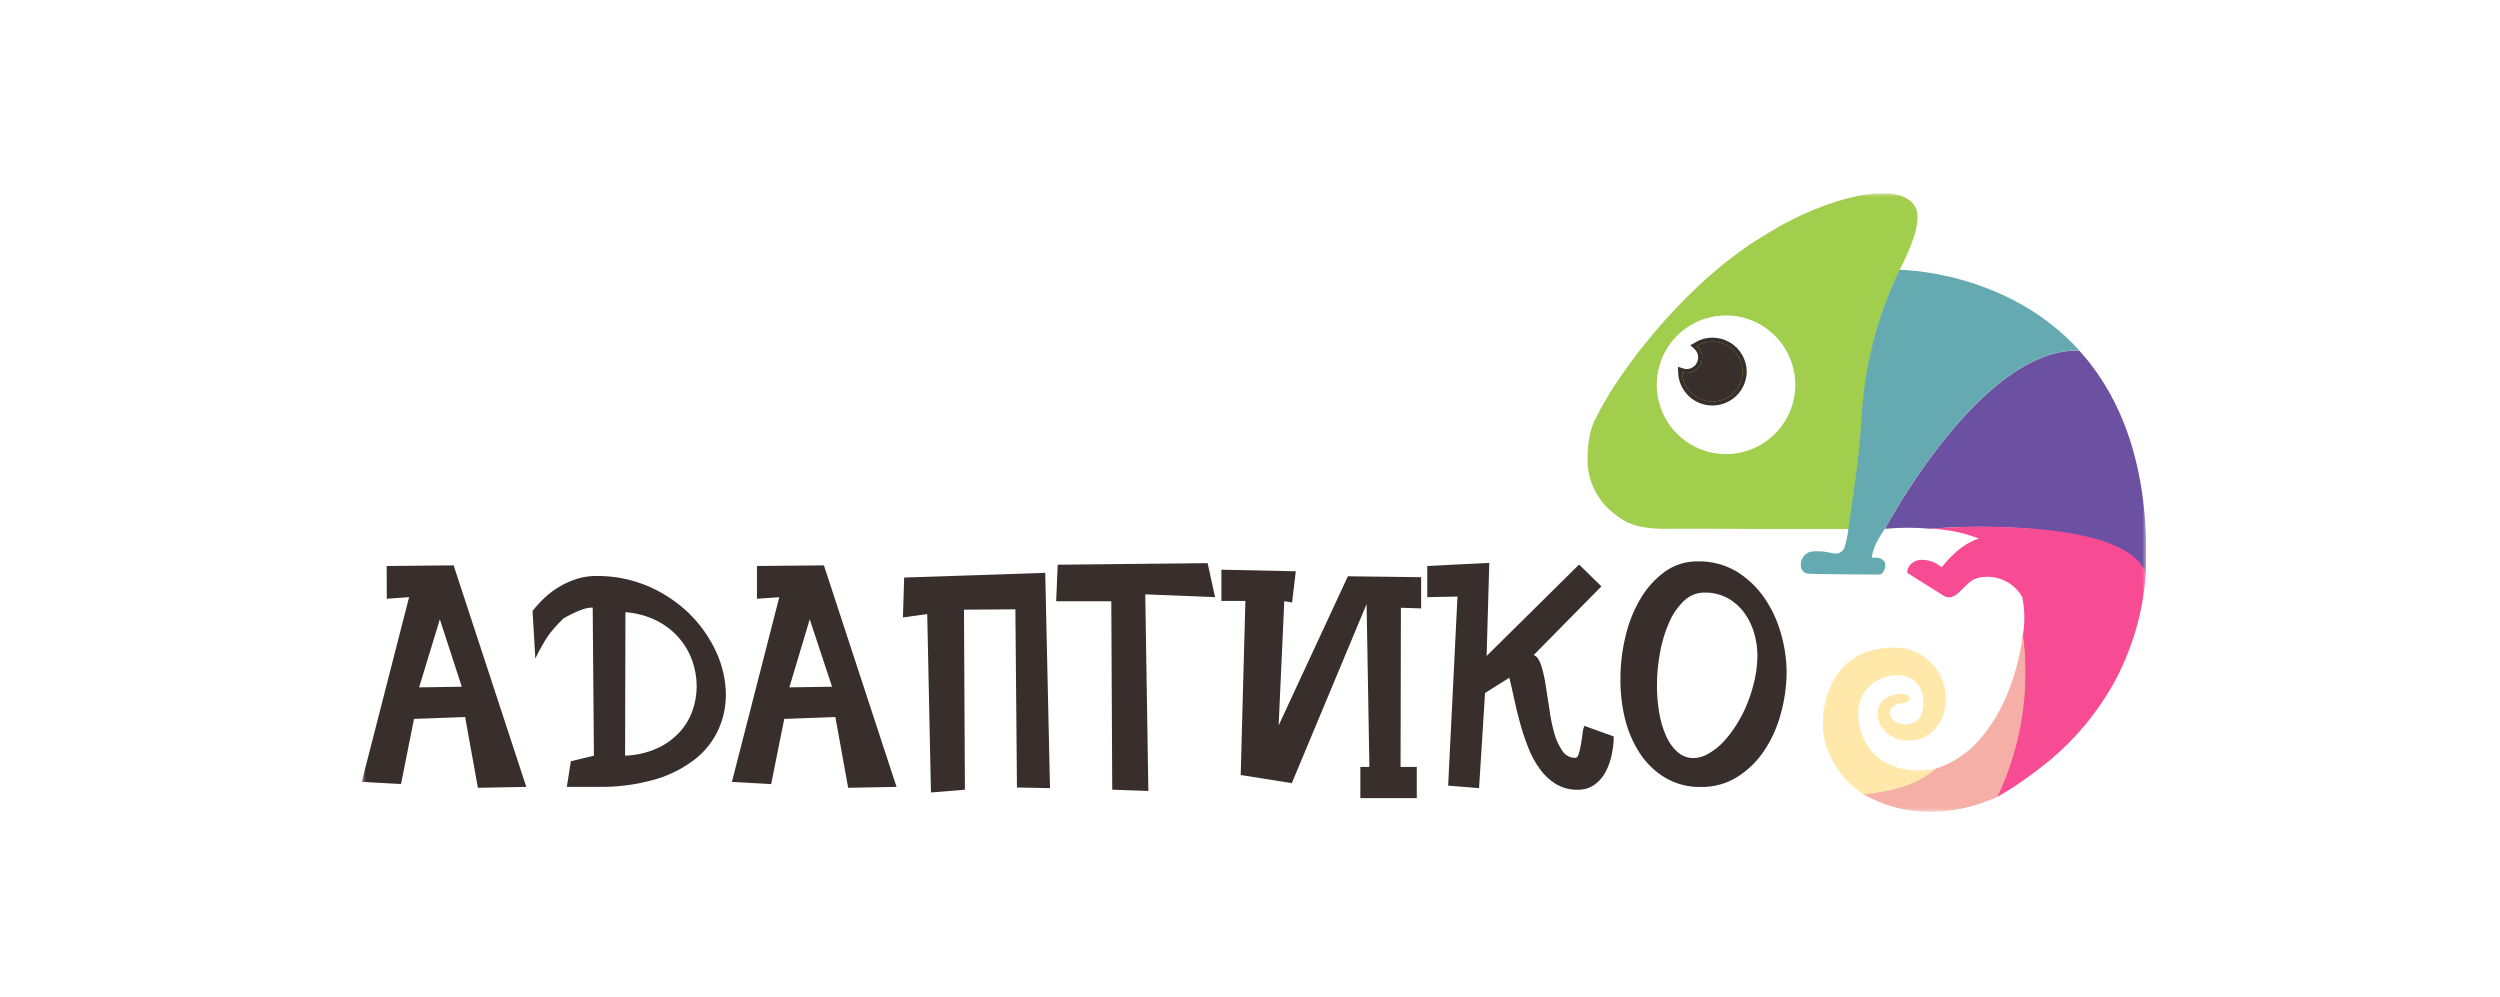
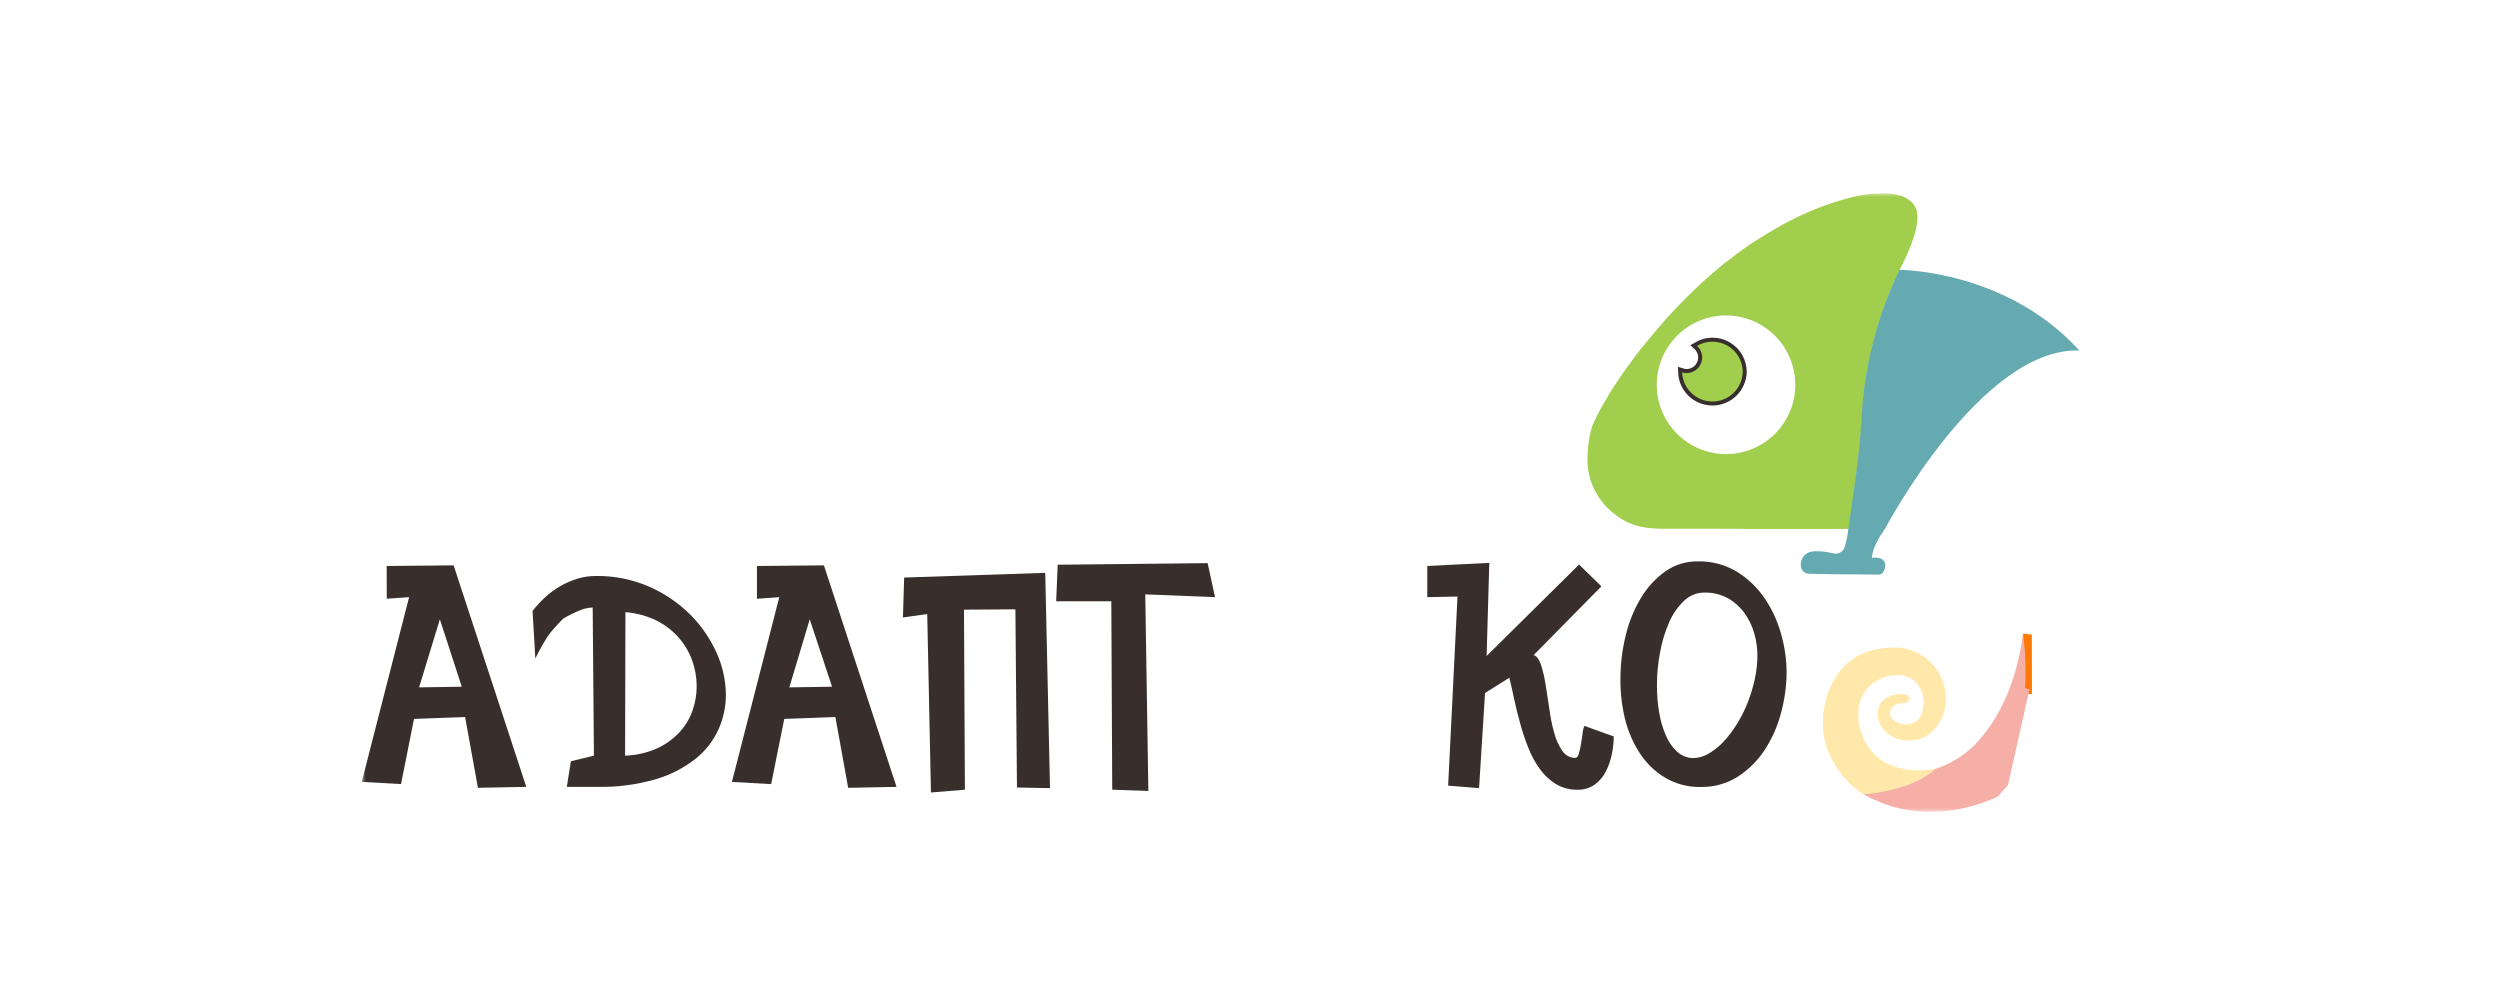
<svg xmlns="http://www.w3.org/2000/svg" width="311" height="124" viewBox="0 0 311 124" fill="none">
  <g clip-path="url(#clip0_2_25)">
    <mask id="mask0_2_25" style="mask-type:luminance" maskUnits="userSpaceOnUse" x="45" y="24" width="222" height="77">
      <path d="M267 24H45V101H267V24Z" fill="white" />
    </mask>
    <g mask="url(#mask0_2_25)">
      <path d="M252.778 86.332H251.2L251.663 78.817L252.759 78.942L252.778 86.332Z" fill="#FF7A04" />
      <path fill-rule="evenodd" clip-rule="evenodd" d="M234.414 100.004C233.52 99.68 232.656 99.28 231.831 98.809C236.256 97.127 239.032 96.191 240.81 95.621C240.976 95.57 241.152 95.515 241.397 95.427C243.577 94.579 245.474 93.133 246.872 91.257C248.983 88.588 250.885 84.599 251.672 78.859C251.672 78.859 251.88 80.675 251.88 80.745C251.998 82.365 252.009 83.992 251.912 85.613L252.468 85.739C251.573 89.714 250.681 93.688 249.793 97.66C249.529 97.941 249.265 98.24 249 98.541C248.828 98.737 248.656 98.932 248.483 99.124C248.483 99.123 248.483 99.124 248.483 99.124C246.373 100.078 241.226 102.024 235.446 100.342C234.923 100.189 234.414 100.004 234.414 100.004Z" fill="#F5AFA7" />
      <path d="M216.795 46.28C216.766 47.259 216.359 48.188 215.66 48.872C214.96 49.556 214.023 49.941 213.045 49.946C212.067 49.952 211.126 49.577 210.419 48.901C209.712 48.224 209.295 47.3 209.255 46.322C209.433 46.379 209.619 46.409 209.806 46.41C210.32 46.411 210.813 46.208 211.177 45.846C211.541 45.484 211.747 44.992 211.75 44.478C211.75 44.205 211.694 43.935 211.584 43.685C211.474 43.436 211.313 43.212 211.111 43.028C211.683 42.69 212.334 42.509 212.998 42.504C213.662 42.499 214.316 42.669 214.893 42.999C215.47 43.328 215.95 43.804 216.284 44.379C216.618 44.953 216.794 45.606 216.795 46.271V46.28Z" stroke="#382F2D" stroke-miterlimit="10" />
      <path d="M48.101 70.409L56.431 70.33L65.47 97.887L59.453 98.003L57.861 89.2L51.502 89.432L49.887 97.539L45 97.266L50.892 74.286L48.115 74.481L48.101 70.409ZM52.136 85.507L57.445 85.429L54.719 77.043L52.136 85.507Z" fill="#382F2D" />
      <path d="M66.248 76.005C66.706 75.414 67.213 74.861 67.761 74.351C68.913 73.277 70.29 72.473 71.792 71.998C72.558 71.764 73.356 71.647 74.157 71.65C76.416 71.622 78.656 72.072 80.729 72.971C82.621 73.794 84.346 74.958 85.82 76.404C87.198 77.775 88.316 79.386 89.12 81.157C89.883 82.814 90.285 84.614 90.3 86.439C90.3 87.924 89.985 89.393 89.374 90.747C88.727 92.169 87.754 93.416 86.532 94.389C85.054 95.547 83.369 96.412 81.567 96.937C79.199 97.622 76.741 97.942 74.277 97.887H70.515L71.014 94.699L73.884 94.004L73.731 75.574C73.219 75.592 72.713 75.699 72.236 75.889C71.495 76.186 70.775 76.536 70.084 76.936C69.621 77.4 69.233 77.812 68.923 78.164C68.627 78.493 68.354 78.843 68.108 79.211C67.877 79.563 67.645 79.943 67.409 80.36C67.173 80.777 66.905 81.287 66.595 81.912L66.248 76.005ZM77.762 94.004C79.12 93.963 80.458 93.66 81.701 93.11C82.746 92.644 83.69 91.977 84.478 91.146C85.205 90.374 85.766 89.461 86.125 88.463C86.483 87.472 86.666 86.427 86.667 85.373C86.666 84.279 86.477 83.192 86.107 82.162C85.727 81.112 85.154 80.143 84.417 79.304C83.636 78.426 82.693 77.705 81.641 77.182C80.436 76.604 79.135 76.255 77.804 76.153L77.762 94.004Z" fill="#382F2D" />
      <path d="M94.164 70.409L102.495 70.33L111.529 97.887L105.512 98.003L103.92 89.2L97.561 89.432L95.932 97.544L91.049 97.271L96.941 74.291L94.164 74.486V70.409ZM98.195 85.507L103.508 85.429L100.731 77.043L98.195 85.507Z" fill="#382F2D" />
      <path d="M130.027 71.261L130.62 98.044L126.51 97.965L126.315 75.801L119.919 75.843L120.035 98.239L115.81 98.586L115.347 76.385L112.325 76.811L112.477 71.845L130.027 71.261Z" fill="#382F2D" />
      <path d="M131.578 70.251L150.229 70.056L151.154 74.286L142.472 73.939L142.856 98.392L138.362 98.239L138.247 74.801H131.388L131.578 70.251Z" fill="#382F2D" />
-       <path d="M169.227 99.286V95.403H170.352L170.005 75.143L160.702 97.423L154.343 96.413L154.926 74.754H151.941V70.872L161.197 71.066L160.735 74.949L159.763 74.791L159.064 90.242L167.677 71.687L176.789 71.803V75.686L174.272 75.607L174.23 95.403H176.248V99.286H169.227Z" fill="#382F2D" />
      <path d="M184.74 86.207L183.995 98.044L180.149 97.734L181.311 74.212L177.553 74.286V70.409L185.268 70.019L184.935 81.602L196.436 70.228L199.212 72.943L190.771 81.509H190.849C191.21 81.662 191.502 82.084 191.724 82.769C191.971 83.576 192.158 84.4 192.284 85.234C192.442 86.192 192.596 87.194 192.747 88.241C192.876 89.231 193.075 90.211 193.344 91.174C193.552 91.969 193.894 92.724 194.353 93.407C194.529 93.678 194.77 93.9 195.055 94.053C195.34 94.205 195.659 94.282 195.982 94.278C196.163 94.278 196.306 94.102 196.408 93.754C196.522 93.358 196.613 92.956 196.681 92.549C196.755 92.102 196.82 91.662 196.875 91.229C196.894 90.909 196.972 90.594 197.107 90.302L200.754 91.618C200.745 92.397 200.657 93.174 200.49 93.935C200.334 94.678 200.074 95.396 199.717 96.066C199.385 96.693 198.909 97.233 198.328 97.641C197.716 98.052 196.992 98.262 196.255 98.243C195.3 98.266 194.358 98.017 193.538 97.525C192.746 97.032 192.062 96.385 191.525 95.621C190.932 94.795 190.45 93.895 190.09 92.943C189.699 91.946 189.362 90.929 189.082 89.895C188.795 88.866 188.549 87.861 188.346 86.888C188.142 85.915 187.948 85.058 187.763 84.307L184.74 86.207Z" fill="#382F2D" />
      <path d="M207.136 96.742C205.869 95.984 204.794 94.944 203.993 93.703C203.138 92.383 202.512 90.928 202.142 89.399C201.752 87.774 201.564 86.108 201.582 84.437C201.581 82.648 201.796 80.865 202.221 79.128C202.601 77.477 203.235 75.895 204.1 74.439C204.87 73.132 205.9 71.996 207.126 71.103C208.328 70.25 209.772 69.805 211.245 69.834C212.925 69.801 214.581 70.237 216.026 71.094C217.383 71.925 218.553 73.029 219.46 74.337C220.389 75.685 221.09 77.177 221.534 78.752C221.999 80.328 222.242 81.96 222.256 83.603C222.246 85.377 221.997 87.141 221.515 88.848C221.077 90.475 220.377 92.019 219.442 93.421C218.567 94.722 217.431 95.827 216.105 96.663C214.754 97.496 213.193 97.925 211.606 97.901C210.037 97.94 208.489 97.539 207.136 96.742ZM212.564 93.736C213.253 93.34 213.877 92.842 214.416 92.258C215.033 91.588 215.585 90.86 216.063 90.085C216.588 89.24 217.035 88.35 217.401 87.425C217.777 86.475 218.076 85.496 218.294 84.497C218.507 83.516 218.617 82.514 218.623 81.509C218.616 80.597 218.485 79.69 218.234 78.813C217.983 77.907 217.576 77.052 217.03 76.288C216.487 75.529 215.786 74.896 214.976 74.434C214.075 73.94 213.059 73.692 212.032 73.716C211.083 73.713 210.171 74.082 209.491 74.745C208.701 75.504 208.071 76.415 207.64 77.423C207.121 78.61 206.744 79.854 206.515 81.129C206.254 82.504 206.124 83.9 206.127 85.299C206.123 86.412 206.214 87.523 206.4 88.621C206.556 89.604 206.834 90.565 207.228 91.479C207.542 92.243 208.015 92.93 208.617 93.495C209.165 94.007 209.884 94.298 210.634 94.31C211.321 94.291 211.991 94.093 212.578 93.736H212.564Z" fill="#382F2D" />
      <path d="M216.795 46.28C216.766 47.259 216.359 48.188 215.66 48.872C214.96 49.556 214.023 49.941 213.045 49.946C212.067 49.952 211.126 49.577 210.419 48.901C209.712 48.224 209.295 47.3 209.255 46.322C209.433 46.379 209.619 46.409 209.806 46.41C210.32 46.411 210.813 46.208 211.177 45.846C211.541 45.484 211.747 44.992 211.75 44.478C211.75 44.205 211.694 43.935 211.584 43.685C211.474 43.436 211.313 43.212 211.111 43.028C211.683 42.69 212.334 42.509 212.998 42.504C213.662 42.499 214.316 42.669 214.893 42.999C215.47 43.328 215.95 43.804 216.284 44.379C216.618 44.953 216.794 45.606 216.795 46.271V46.28Z" fill="#A1CE4C" />
      <path d="M238.519 26.673C238.51 26.564 238.494 26.456 238.472 26.349C238.472 26.256 238.426 26.168 238.394 26.076C238.369 25.995 238.338 25.916 238.301 25.839C238.241 25.715 238.171 25.596 238.093 25.483L238.037 25.404L237.959 25.307C237.921 25.261 237.881 25.218 237.838 25.177L237.769 25.107C237.69 25.033 237.612 24.959 237.528 24.894L237.422 24.82C237.208 24.671 236.978 24.547 236.737 24.45L236.556 24.38L236.408 24.324H236.339C236.012 24.224 235.678 24.148 235.339 24.097L235.038 24.06H234.752H234.386H234.011C232.801 24.068 231.597 24.224 230.424 24.524C230.133 24.593 229.846 24.672 229.559 24.751C229.272 24.829 228.985 24.913 228.698 25.001L227.962 25.232L227.661 25.334L227.004 25.566C226.166 25.867 225.343 26.205 224.533 26.567C223.723 26.928 223.061 27.257 222.339 27.632L222.131 27.744L221.362 28.165C220.849 28.452 220.34 28.749 219.835 29.059L219.09 29.523C218.84 29.68 218.595 29.842 218.35 29.986L217.628 30.449C217.165 30.778 216.674 31.121 216.207 31.468L215.545 31.969L215.476 32.024L214.837 32.525H214.804L214.152 33.053L213.097 33.942C212.763 34.225 212.435 34.517 212.116 34.804L211.574 35.305L210.959 35.879C210.551 36.264 210.153 36.653 209.764 37.042C209.57 37.236 209.376 37.431 209.186 37.63C209.061 37.755 208.936 37.88 208.816 38.01C208.607 38.223 208.404 38.441 208.205 38.654C207.057 39.877 205.993 41.105 205.021 42.305C204.711 42.685 204.41 43.065 204.095 43.44C203.78 43.815 203.517 44.186 203.243 44.552C202.697 45.284 202.188 45.998 201.716 46.678C201.48 47.021 201.253 47.355 201.041 47.684C200.934 47.846 200.832 48.008 200.726 48.147C200.417 48.611 200.135 49.074 199.879 49.537C199.62 50 199.384 50.38 199.171 50.765C199.032 51.024 198.902 51.265 198.782 51.497C198.606 51.844 198.453 52.164 198.319 52.423C198.149 52.791 198.01 53.172 197.903 53.563C197.637 54.641 197.498 55.747 197.491 56.857V57.455C197.486 57.486 197.486 57.517 197.491 57.547C197.491 57.71 197.491 57.867 197.528 58.011V58.085C197.536 58.228 197.556 58.371 197.588 58.511C197.583 58.576 197.594 58.641 197.62 58.701C197.675 59.022 197.75 59.34 197.847 59.651C197.893 59.813 197.949 59.975 198.004 60.114C198.109 60.397 198.229 60.674 198.365 60.943C198.449 61.12 198.541 61.286 198.639 61.453C198.736 61.62 198.782 61.694 198.861 61.81C198.939 61.926 199.027 62.055 199.115 62.176C199.203 62.296 199.351 62.477 199.476 62.639L199.597 62.787C199.99 63.225 200.424 63.623 200.892 63.978C201.405 64.393 201.966 64.745 202.563 65.025C203.022 65.227 203.499 65.382 203.989 65.488C204.614 65.63 205.25 65.716 205.891 65.743C206.462 65.785 207.035 65.795 207.608 65.776H210.847C213.263 65.776 216.156 65.776 218.951 65.803H229.985C230.401 62.56 231.331 57.316 231.623 52.048C231.945 45.617 233.55 39.316 236.344 33.516C236.371 33.451 236.621 32.983 236.931 32.325C237.359 31.444 237.728 30.536 238.037 29.606C238.329 28.817 238.494 27.987 238.528 27.146C238.528 26.96 238.523 26.794 238.519 26.673ZM214.712 56.491C213.008 56.49 211.342 55.983 209.926 55.035C208.509 54.087 207.405 52.739 206.754 51.163C206.102 49.586 205.932 47.852 206.265 46.179C206.598 44.506 207.419 42.969 208.625 41.763C209.83 40.557 211.366 39.736 213.037 39.403C214.709 39.071 216.441 39.242 218.015 39.895C219.59 40.548 220.935 41.654 221.882 43.072C222.829 44.491 223.334 46.159 223.334 47.865C223.334 48.998 223.111 50.12 222.678 51.167C222.244 52.214 221.609 53.165 220.808 53.966C220.008 54.767 219.057 55.403 218.011 55.836C216.965 56.269 215.844 56.492 214.712 56.491Z" fill="#A1CE4C" />
      <path d="M236.293 33.567C233.498 39.367 231.891 45.668 231.567 52.099C231.276 57.362 230.35 62.593 229.929 65.85C229.84 66.649 229.671 67.438 229.425 68.203C229.303 68.448 229.103 68.644 228.856 68.761C228.609 68.877 228.329 68.906 228.064 68.843C228.01 68.834 227.957 68.819 227.907 68.796C226.87 68.569 225.435 68.43 224.847 68.796C224.564 68.958 224.336 69.201 224.19 69.492C224.044 69.784 223.988 70.113 224.028 70.436C224.045 70.669 224.141 70.888 224.302 71.058C224.462 71.227 224.676 71.335 224.908 71.363C225.31 71.428 233.09 71.479 233.793 71.479C234.497 71.479 235.311 69.199 233.034 69.375H232.849C232.979 68.106 233.775 66.772 234.506 65.757C234.506 65.757 246.419 43.194 258.669 43.602C249.621 33.623 236.408 33.567 236.316 33.567" fill="#65A9B1" />
-       <path d="M266.944 71.303C267.477 57.867 263.705 49.194 258.674 43.621C246.424 43.213 234.511 65.776 234.511 65.776H234.585C235.492 65.692 236.399 65.65 237.306 65.65C238.047 65.65 238.963 65.678 240.004 65.776H240.125C244.216 65.454 248.326 65.454 252.417 65.776C258.507 66.461 264.246 69.639 266.944 71.303Z" fill="#6C50A1" />
-       <path d="M248.483 99.124C248.946 98.85 249.626 98.461 250.394 97.97C252.043 96.883 253.631 95.708 255.152 94.449C258.222 91.854 260.813 88.74 262.807 85.248C265.203 80.96 266.616 76.192 266.945 71.289C265.556 67.583 258.813 66.193 252.435 65.729C251.167 65.637 248.414 65.489 245.396 65.53C243.17 65.558 241.319 65.674 240.023 65.776C240.537 65.776 241.078 65.822 241.643 65.882C243.194 66.059 244.717 66.432 246.174 66.994C244.818 67.411 243.253 68.426 241.546 70.566C240.857 69.972 239.979 69.644 239.07 69.64C238.144 69.616 237.218 70.321 237.269 71.266L241.763 74.097C242.402 74.49 243.013 74.356 243.758 73.633C244.503 72.91 245.179 72.109 245.975 71.924C247.035 71.639 248.159 71.715 249.172 72.14C250.184 72.566 251.026 73.316 251.565 74.273C251.876 75.783 251.912 77.336 251.672 78.859C252.581 85.781 251.473 92.817 248.483 99.124Z" fill="#F74C94" />
      <path d="M231.831 98.809H231.864C233.675 98.666 235.461 98.297 237.181 97.711C237.685 97.533 238.177 97.323 238.653 97.081C239.004 96.902 239.346 96.704 239.676 96.488C240.071 96.229 240.45 95.946 240.81 95.64L240.55 95.695L240.296 95.732C233.192 96.613 230.966 91.702 231.179 88.449C231.438 84.409 235.807 83.353 237.579 84.321C238.032 84.569 238.419 84.922 238.708 85.35C238.997 85.778 239.179 86.269 239.241 86.781C239.366 87.623 239.227 88.483 238.843 89.242C238.181 90.279 236.441 90.4 235.561 89.589C234.502 88.616 235.473 87.481 236.612 87.481C237.75 87.481 237.954 86.341 236.524 86.341C235.51 86.341 234.326 86.703 233.83 87.671C233.623 88.145 233.547 88.665 233.609 89.178C233.671 89.692 233.869 90.179 234.182 90.59C235.571 92.466 238.5 92.587 240.231 91.16C240.795 90.65 241.248 90.03 241.561 89.337C241.874 88.644 242.041 87.894 242.05 87.134C242.081 86.299 241.947 85.467 241.657 84.685C241.366 83.902 240.924 83.185 240.356 82.573C239.789 81.962 239.106 81.468 238.347 81.121C237.589 80.774 236.77 80.58 235.936 80.55C235.753 80.541 235.569 80.541 235.386 80.55C232.9 80.638 231.091 81.342 229.809 82.496C226.986 85.044 226.106 89.608 227.254 93.045C228.044 95.225 229.465 97.121 231.336 98.489C231.54 98.628 231.711 98.735 231.831 98.809Z" fill="#FFE8AA" />
-       <path d="M216.795 46.28C216.766 47.259 216.359 48.188 215.66 48.872C214.96 49.556 214.023 49.941 213.045 49.946C212.067 49.952 211.126 49.577 210.419 48.901C209.712 48.224 209.295 47.3 209.255 46.322C209.433 46.379 209.619 46.409 209.806 46.41C210.32 46.411 210.813 46.208 211.177 45.846C211.541 45.484 211.747 44.992 211.75 44.478C211.75 44.205 211.694 43.935 211.584 43.685C211.474 43.436 211.313 43.212 211.111 43.028C211.683 42.69 212.334 42.509 212.998 42.504C213.662 42.499 214.316 42.669 214.893 42.999C215.47 43.328 215.95 43.804 216.284 44.379C216.618 44.953 216.794 45.606 216.795 46.271V46.28Z" fill="#382F2D" />
    </g>
  </g>
  <defs>
    <clipPath id="clip0_2_25">
      <rect width="222" height="77" fill="white" transform="translate(45 24)" />
    </clipPath>
  </defs>
</svg>